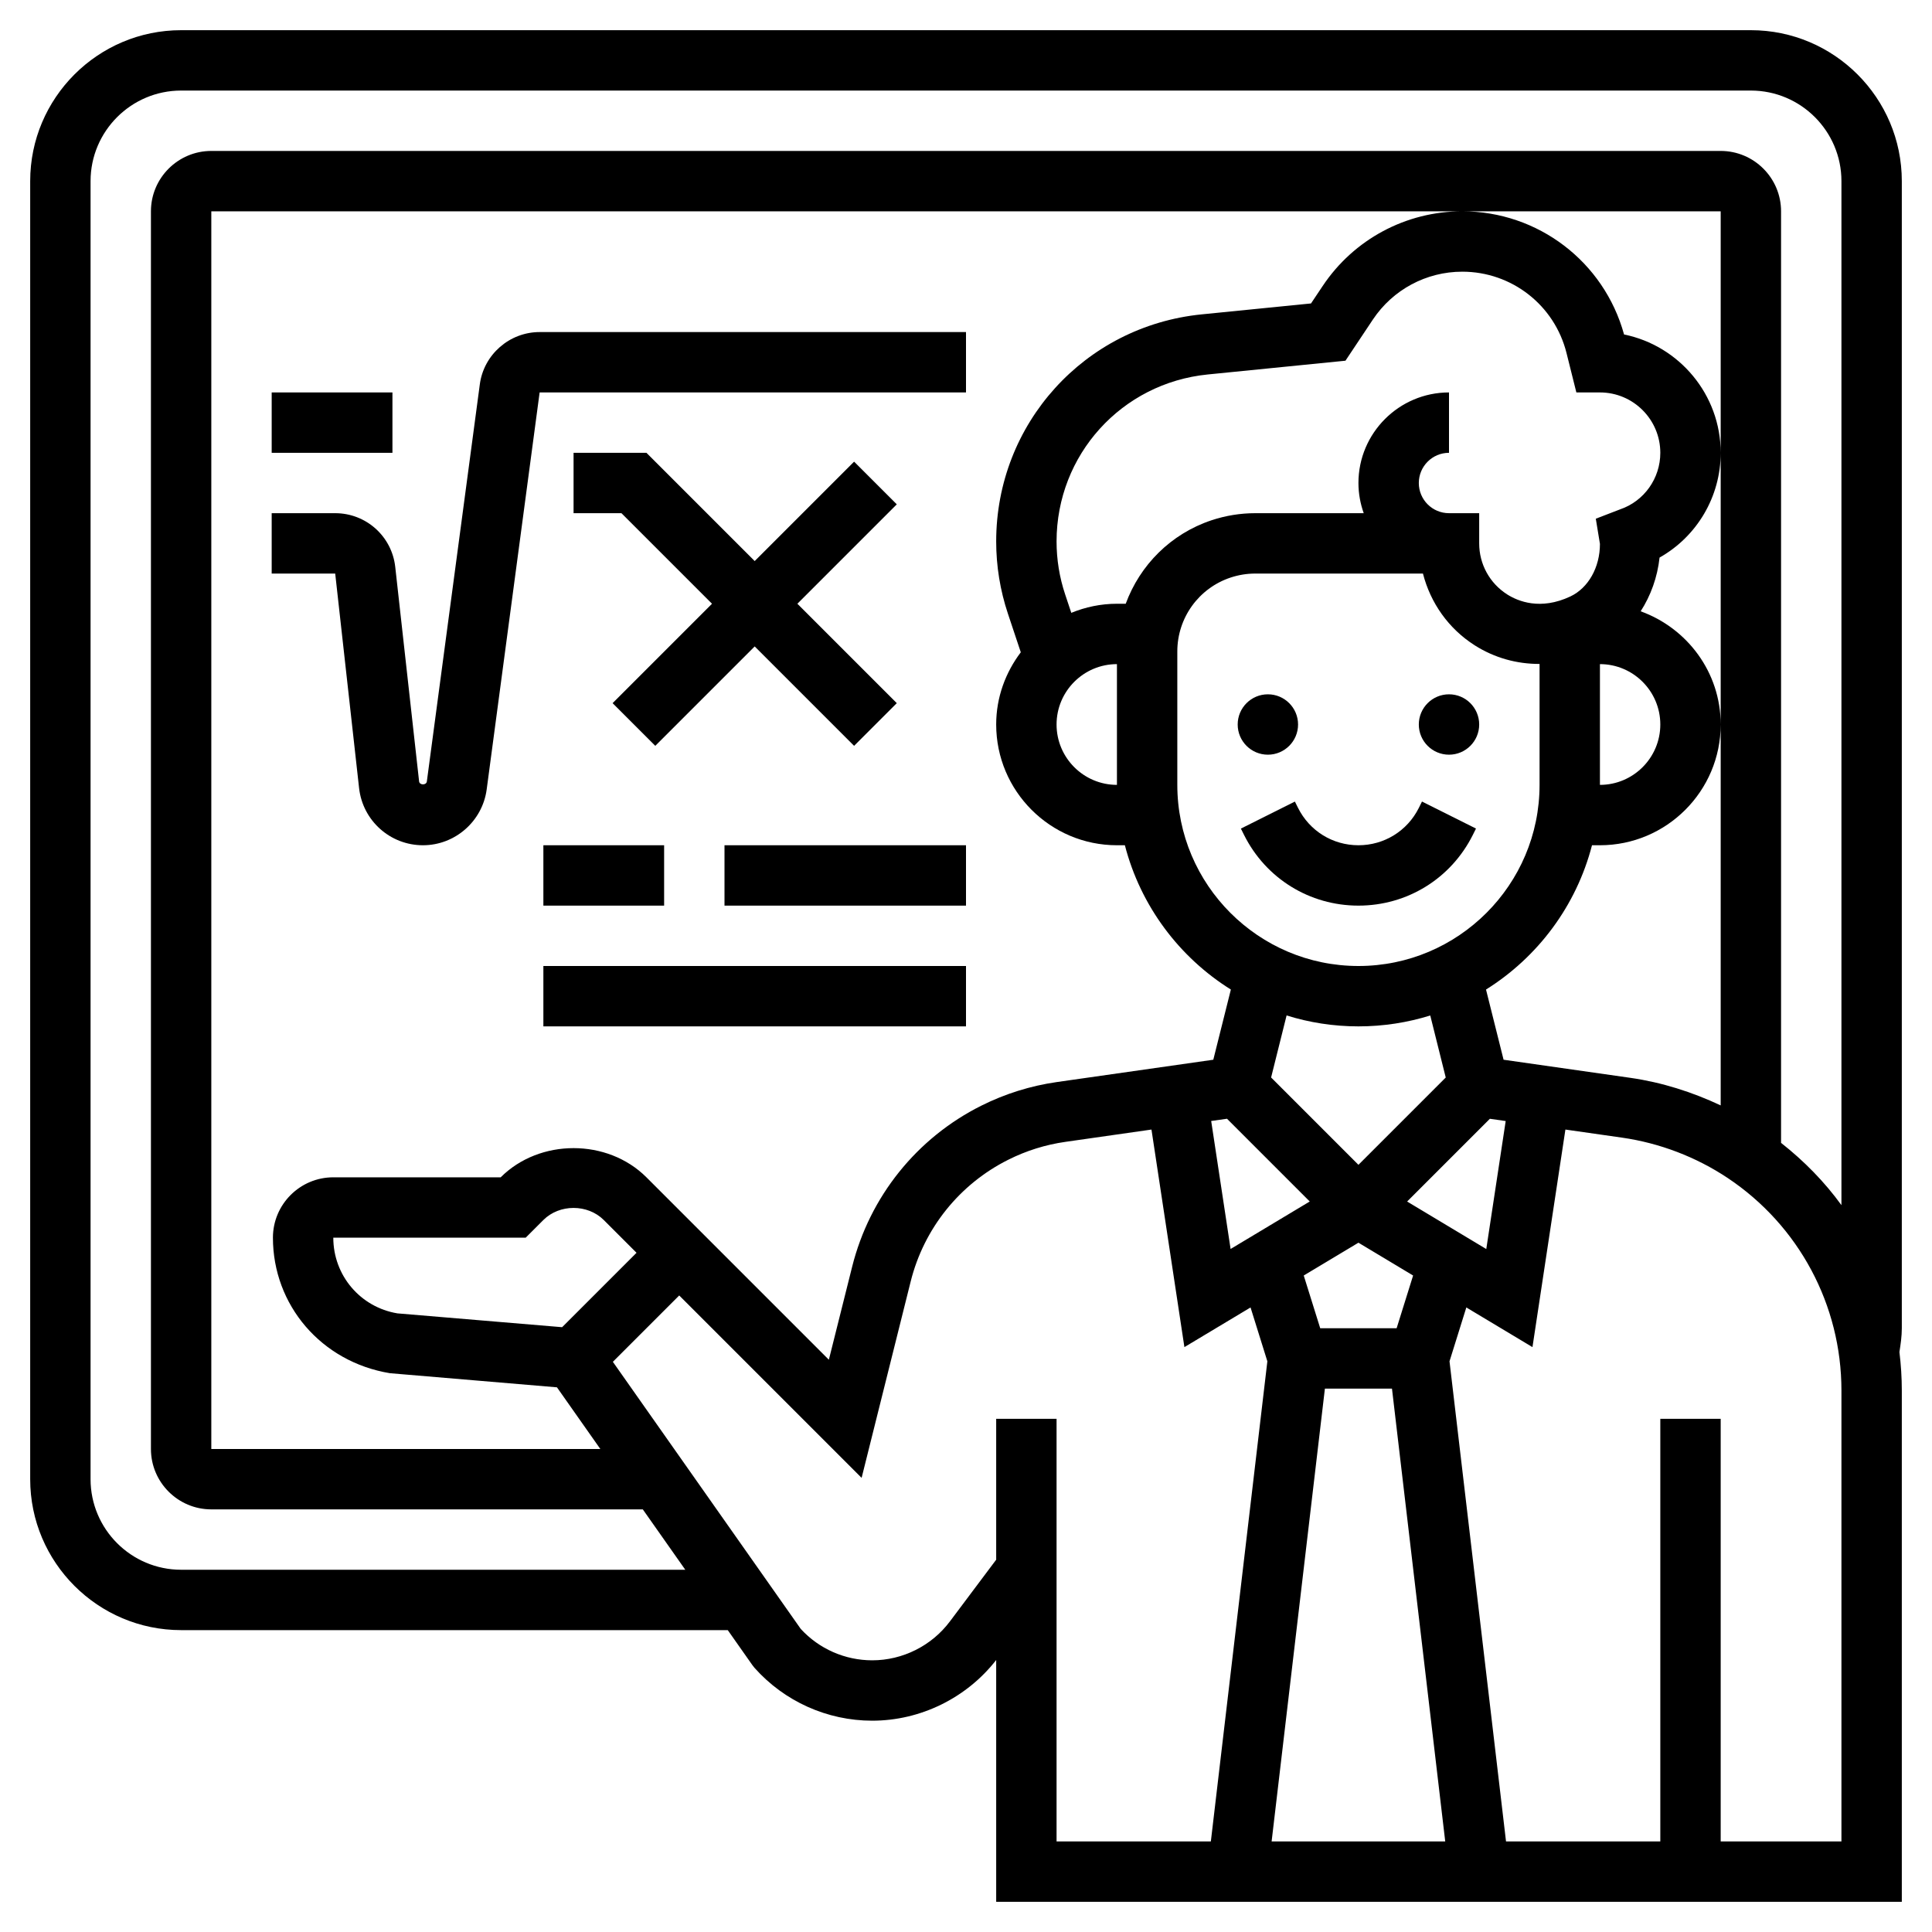
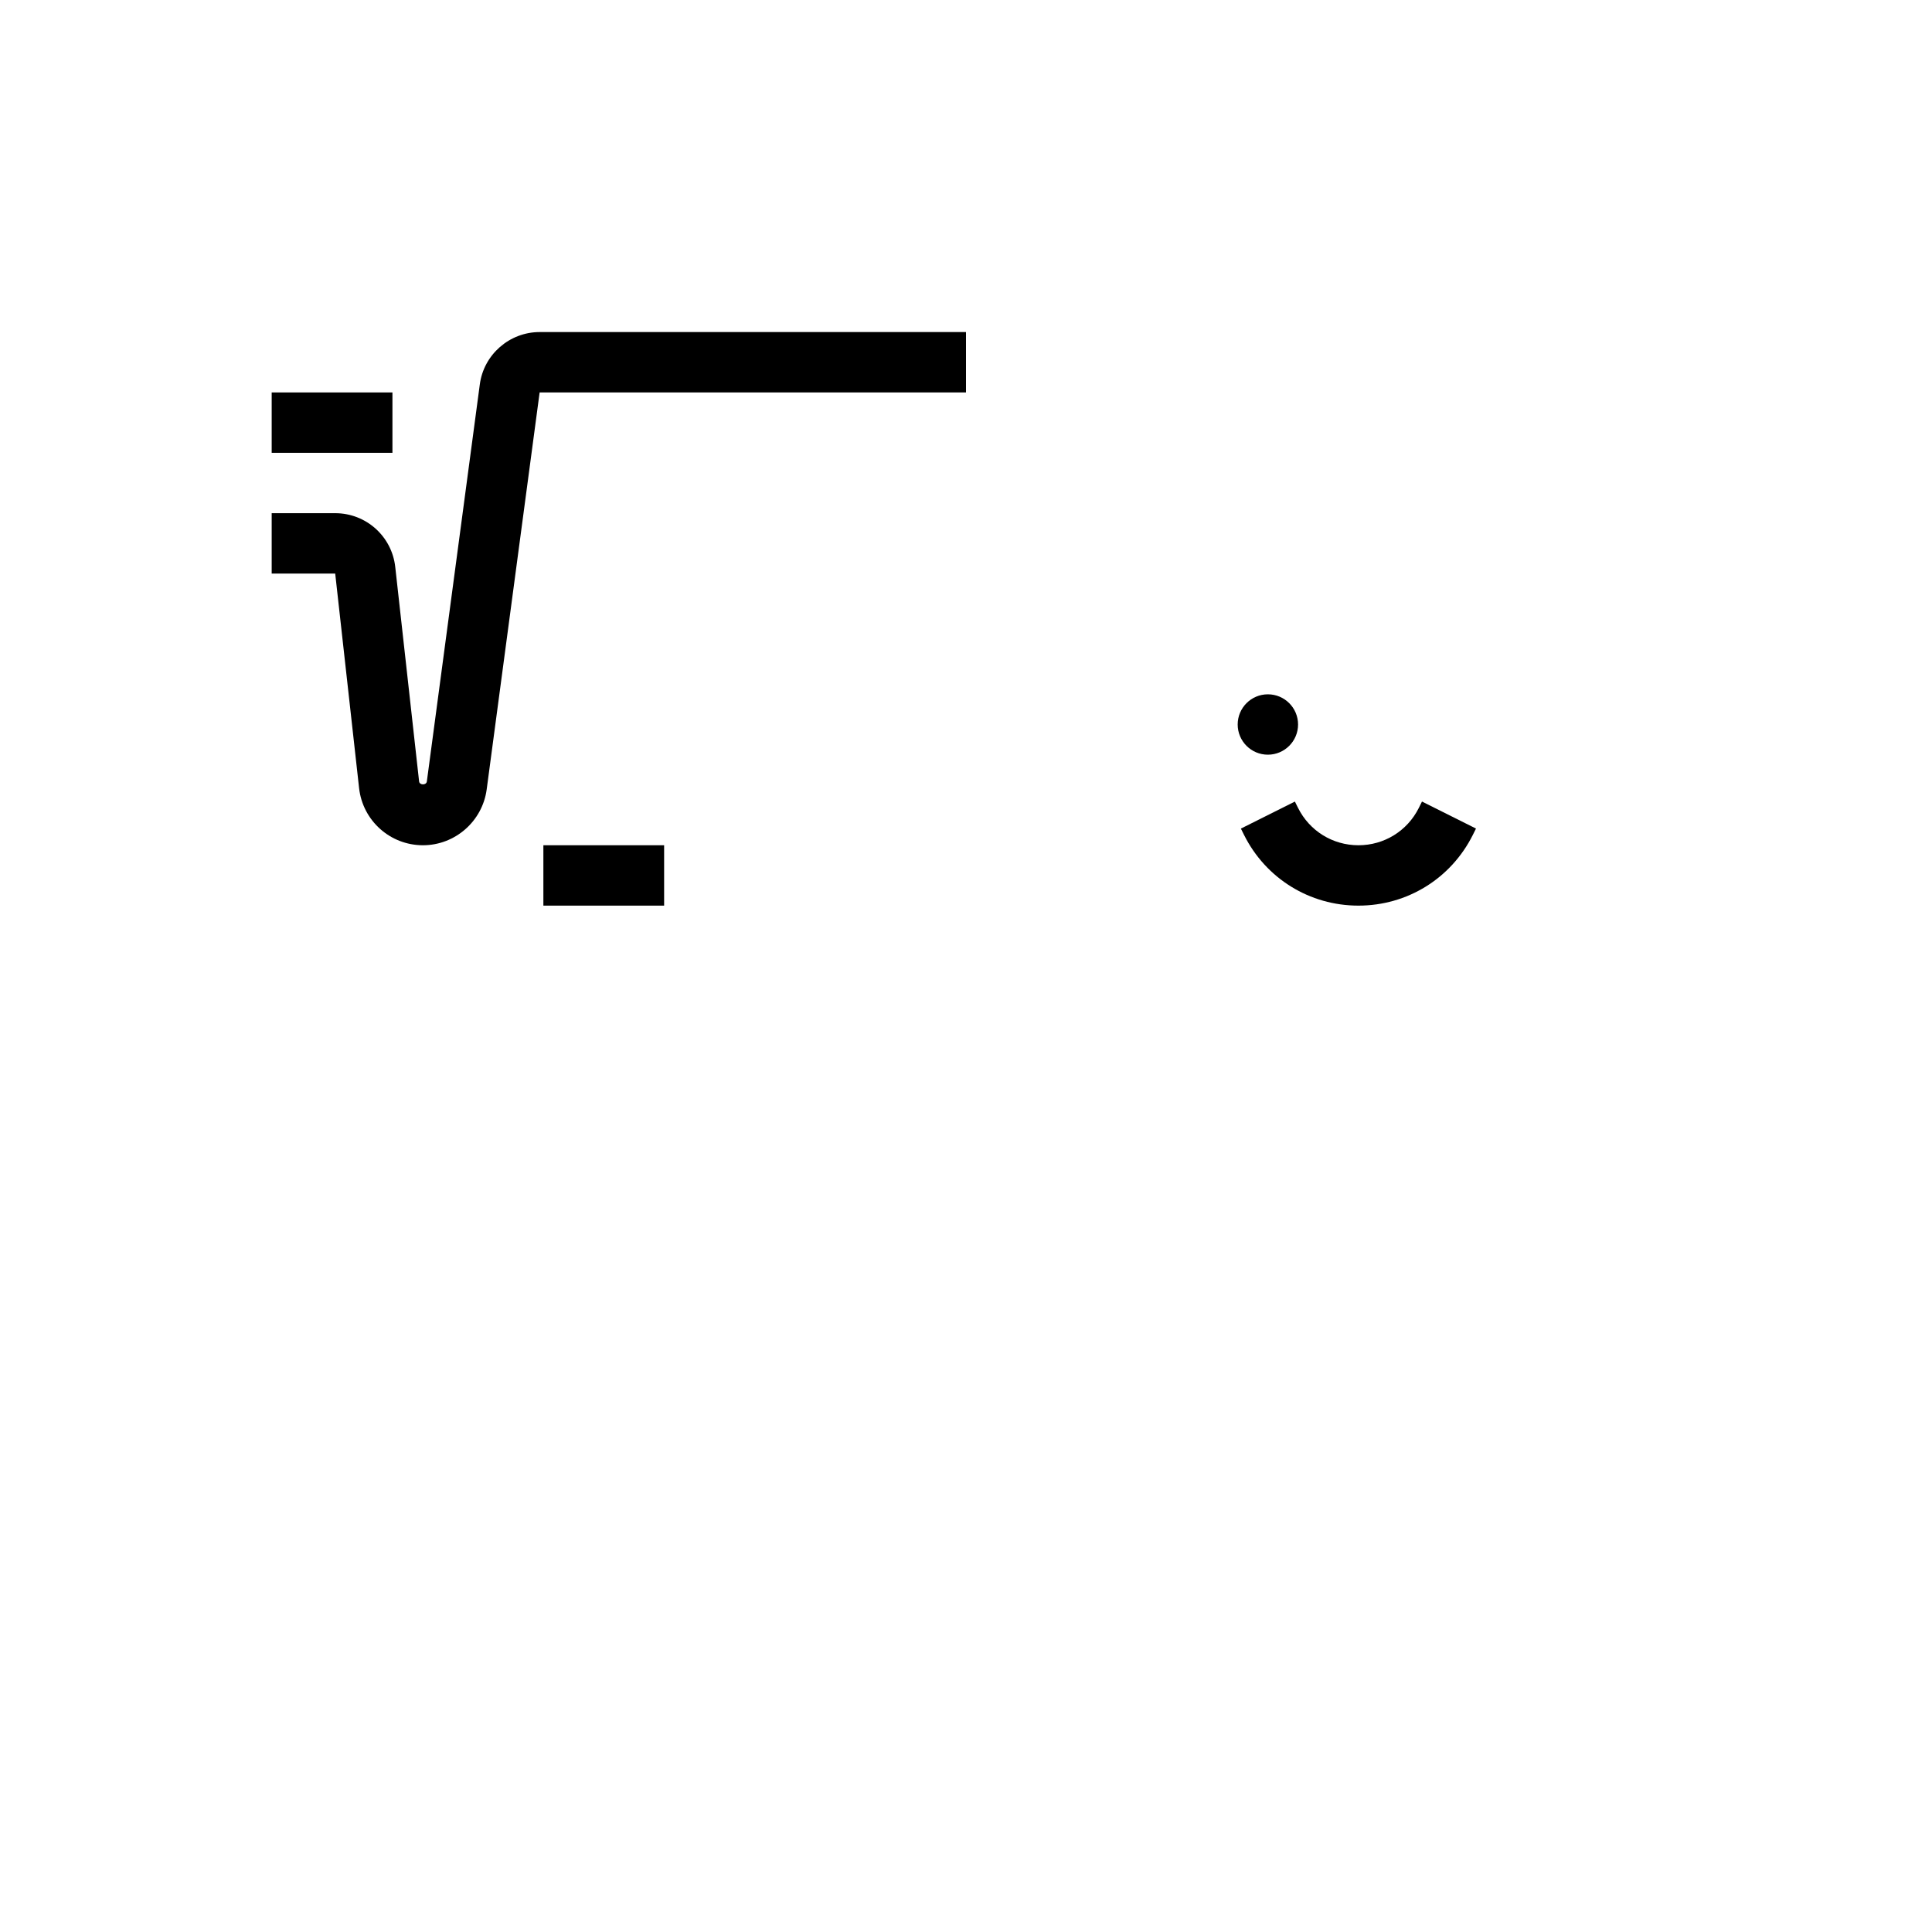
<svg xmlns="http://www.w3.org/2000/svg" id="_x33_0" style="enable-background:new 0 0 64 64;" version="1.1" viewBox="0 0 64 64" xml:space="preserve">
  <g>
    <circle cx="42" cy="24" r="1" />
-     <circle cx="48" cy="24" r="1" />
    <path d="M42.895,26.553l-1.789,0.895l0.105,0.211C41.933,29.103,43.385,30,45,30s3.067-0.897,3.789-2.342l0.105-0.211l-1.789-0.895   L47,26.764C46.619,27.526,45.853,28,45,28s-1.619-0.474-2-1.236L42.895,26.553z" />
-     <path d="M63,6c0-2.757-2.243-5-5-5H6C3.243,1,1,3.243,1,6v43c0,2.757,2.243,5,5,5h18.108l0.816,1.16l0.07,0.089   C25.983,56.361,27.403,57,28.893,57c1.599,0,3.125-0.751,4.107-2.01V63h30V46.064c0-0.43-0.028-0.855-0.079-1.276   C62.962,44.527,63,44.264,63,44V6z M33,47v4.667l-1.535,2.047C30.86,54.52,29.899,55,28.893,55c-0.9,0-1.76-0.378-2.367-1.04   l-6.224-8.848l2.198-2.198l6.042,6.042l1.626-6.507c0.439-1.754,1.618-3.225,3.236-4.033c0.595-0.298,1.23-0.497,1.892-0.591   l2.848-0.407l1.091,7.207l2.191-1.314l0.557,1.784L40.111,61H35V47H33z M57,15v9v12.618c-0.945-0.445-1.952-0.764-2.983-0.912   l-4.209-0.601l-0.582-2.325c1.715-1.073,2.991-2.773,3.511-4.78H53c2.206,0,4-1.794,4-4c0-1.731-1.11-3.193-2.651-3.75   c0.334-0.519,0.555-1.127,0.626-1.78C56.21,17.775,57,16.457,57,15c0-1.932-1.377-3.549-3.201-3.92C53.136,8.671,50.951,7,48.44,7   c-1.863,0-3.593,0.926-4.626,2.476l-0.385,0.576l-3.623,0.362C35.926,10.803,33,14.036,33,17.936c0,0.815,0.131,1.62,0.388,2.391   l0.427,1.281C33.31,22.276,33,23.099,33,24c0,2.206,1.794,4,4,4h0.263c0.519,2.007,1.796,3.708,3.511,4.78l-0.582,2.325   l-5.18,0.739c-0.874,0.125-1.717,0.389-2.503,0.782c-2.141,1.07-3.701,3.016-4.281,5.338l-0.771,3.079L21.414,39   c-1.289-1.289-3.539-1.289-4.828,0h-5.545c-1.103,0-2,0.897-2,2c0,2.229,1.596,4.113,3.875,4.489l5.534,0.468L19.887,48H7V7h41.44   H57V15z M37,22v4c-1.103,0-2-0.897-2-2S35.897,22,37,22z M37.291,20H37c-0.535,0-1.045,0.11-1.512,0.301l-0.203-0.609   C35.096,19.126,35,18.535,35,17.936c0-2.867,2.152-5.245,5.006-5.531l4.564-0.456l0.908-1.363C46.141,9.593,47.247,9,48.44,9   c1.637,0,3.057,1.108,3.453,2.695L52.219,13H53c1.103,0,2,0.897,2,2c0,0.848-0.536,1.602-1.334,1.874l-0.803,0.309L53,18.017   c0.001,0.776-0.384,1.46-0.979,1.741c-0.993,0.468-1.736,0.159-2.092-0.066C49.348,19.322,49,18.69,49,18v-1h-1   c-0.552,0-1-0.448-1-1s0.448-1,1-1v-2c-1.654,0-3,1.346-3,3c0,0.351,0.064,0.687,0.175,1h-3.594c-0.491,0-0.979,0.079-1.449,0.235   C38.783,17.685,37.762,18.72,37.291,20z M53,22c1.103,0,2,0.897,2,2s-0.897,2-2,2V22z M39,21.581c0-1.113,0.709-2.097,1.763-2.448   C41.028,19.045,41.304,19,41.581,19h5.556c0.25,0.973,0.847,1.827,1.721,2.381c0.654,0.414,1.389,0.615,2.142,0.613V26   c0,3.309-2.691,6-6,6s-6-2.691-6-6V21.581z M45,34c0.828,0,1.628-0.127,2.379-0.361l0.513,2.055L45,38.586l-2.893-2.893   l0.513-2.055C43.372,33.873,44.172,34,45,34z M40.646,37.06l2.741,2.741l-2.622,1.573l-0.643-4.24L40.646,37.06z M43.889,46h2.222   l1.764,15h-5.751L43.889,46z M46.265,44h-2.531l-0.546-1.747L45,41.166l1.811,1.087L46.265,44z M46.613,39.802l2.741-2.741   l0.524,0.075l-0.643,4.24L46.613,39.802z M18.621,43.965l-5.457-0.458c-1.23-0.205-2.123-1.259-2.123-2.507h6.373L18,40.414   c0.535-0.533,1.465-0.533,2,0l1.086,1.086L18.621,43.965z M61,61h-4V47h-2v14h-5.111l-1.872-15.905l0.557-1.784l2.191,1.314   l1.091-7.207l1.877,0.268c1.243,0.178,2.453,0.64,3.498,1.336C59.591,40.596,61,43.228,61,46.064V61z M59,37.859V7   c0-1.103-0.897-2-2-2H7C5.897,5,5,5.897,5,7v41c0,1.103,0.897,2,2,2h14.294l1.407,2H6c-1.654,0-3-1.346-3-3V6c0-1.654,1.346-3,3-3   h52c1.654,0,3,1.346,3,3v33.922C60.44,39.15,59.765,38.461,59,37.859z" />
    <path d="M11.895,26.105c0.12,1.08,1.029,1.895,2.116,1.895c1.063,0,1.97-0.794,2.111-1.849L17.876,13H32v-2H17.876   c-1,0-1.853,0.747-1.982,1.736l-1.754,13.15c-0.017,0.131-0.243,0.129-0.257-0.002l-0.79-7.104C12.981,17.766,12.126,17,11.104,17   H9v2h2.104L11.895,26.105z" />
    <rect height="2" width="4" x="9" y="13" />
-     <polygon points="28.293,15.293 25,18.586 21.414,15 19,15 19,17 20.586,17 23.586,20 20.293,23.293 21.707,24.707 25,21.414    28.293,24.707 29.707,23.293 26.414,20 29.707,16.707  " />
    <rect height="2" width="4" x="18" y="28" />
-     <rect height="2" width="8" x="24" y="28" />
-     <rect height="2" width="14" x="18" y="32" />
  </g>
</svg>